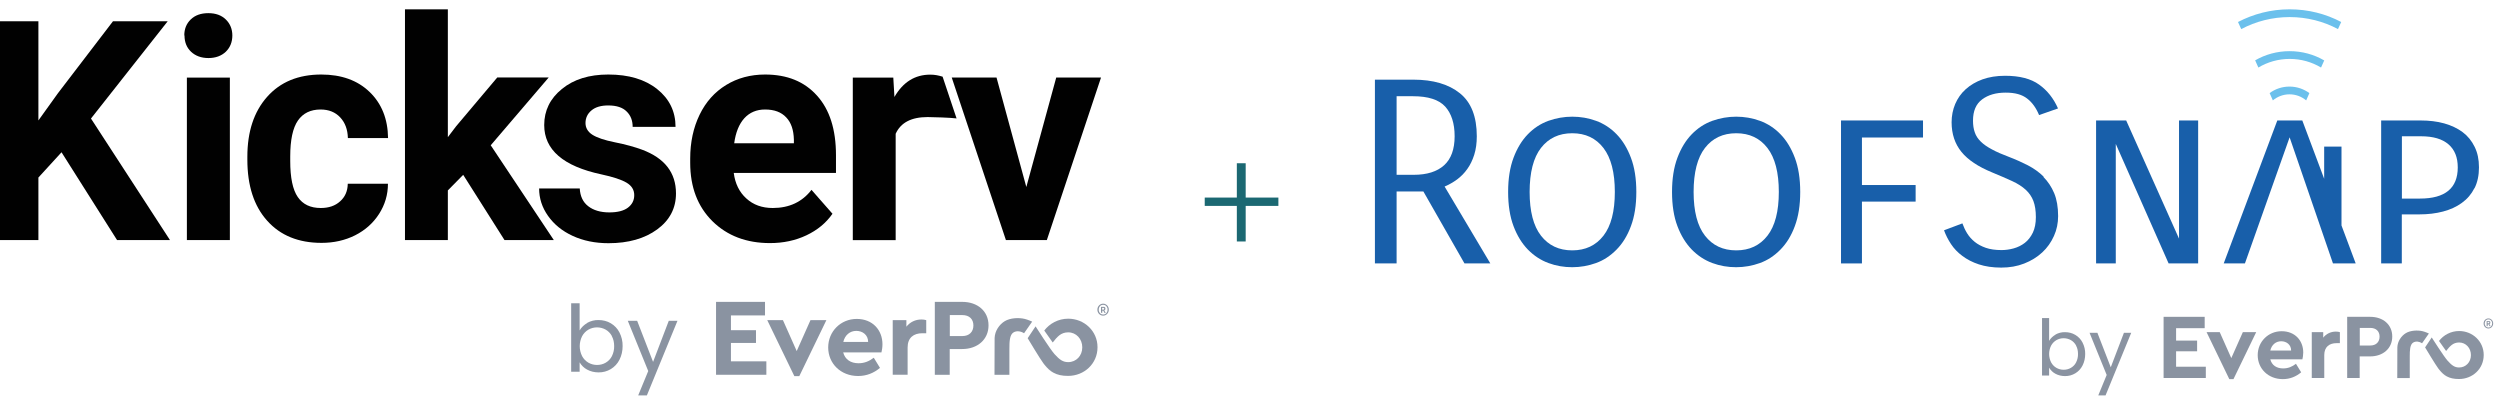
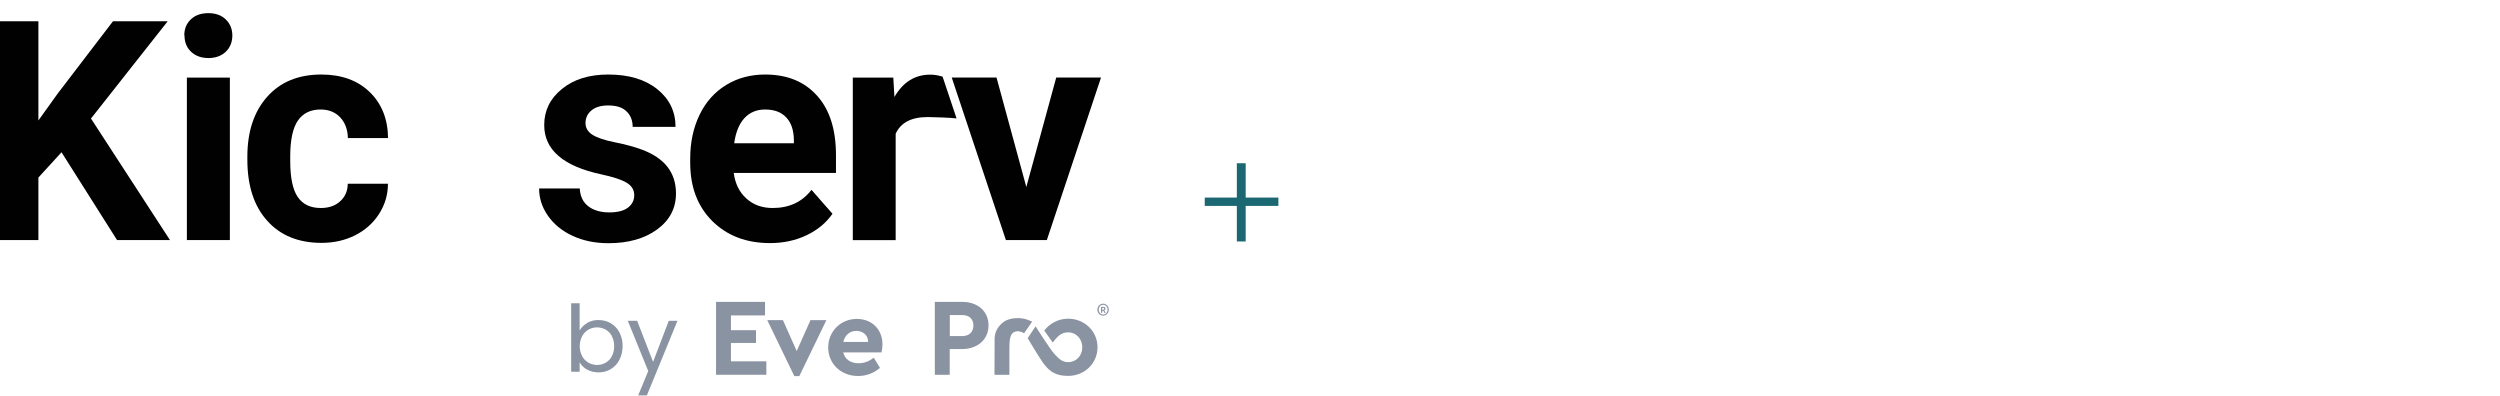
<svg xmlns="http://www.w3.org/2000/svg" width="259" height="41" viewBox="0 0 259 41" fill="none">
  <g clip-path="url(#clip0_1555_13350)">
    <g clip-path="url(#clip1_1555_13350)">
      <g clip-path="url(#clip2_1555_13350)">
        <path d="M6.374 15.775L3.978 18.393V24.869H-0.64V2.204H3.978V12.478L6 9.661L11.704 2.204H17.373L9.425 12.28L17.607 24.869H12.125L6.374 15.775Z" fill="#010101" />
        <path d="M23.814 24.869H19.361V8.037H23.814V24.881V24.869ZM19.092 3.676C19.092 2.999 19.314 2.449 19.758 2.017C20.202 1.584 20.81 1.362 21.582 1.362C22.353 1.362 22.949 1.584 23.393 2.017C23.838 2.449 24.071 3.01 24.071 3.676C24.071 4.343 23.849 4.916 23.393 5.36C22.938 5.792 22.33 6.014 21.593 6.014C20.857 6.014 20.249 5.792 19.793 5.36C19.337 4.927 19.115 4.366 19.115 3.676H19.092Z" fill="#010101" />
        <path d="M33.236 21.549C34.054 21.549 34.72 21.327 35.234 20.86C35.749 20.404 36.018 19.796 36.029 19.036H40.191C40.191 20.181 39.875 21.222 39.267 22.169C38.659 23.115 37.829 23.852 36.789 24.378C35.737 24.904 34.58 25.161 33.306 25.161C30.933 25.161 29.051 24.401 27.683 22.87C26.304 21.339 25.626 19.223 25.626 16.535V16.242C25.626 13.647 26.304 11.578 27.672 10.035C29.039 8.492 30.909 7.721 33.282 7.721C35.363 7.721 37.035 8.317 38.285 9.521C39.536 10.725 40.179 12.315 40.202 14.302H36.041C36.018 13.425 35.76 12.712 35.246 12.163C34.732 11.613 34.054 11.345 33.212 11.345C32.172 11.345 31.389 11.73 30.863 12.49C30.337 13.25 30.068 14.489 30.068 16.207V16.675C30.068 18.405 30.325 19.655 30.851 20.415C31.377 21.175 32.16 21.549 33.236 21.549Z" fill="#010101" />
-         <path d="M47.987 18.113L46.397 19.726V24.869H41.955V0.965H46.397V14.208L47.25 13.086L51.517 8.025H56.847L50.839 15.05L57.373 24.869H52.265L47.987 18.113Z" fill="#010101" />
        <path d="M65.707 20.217C65.707 19.667 65.439 19.235 64.901 18.919C64.363 18.604 63.498 18.323 62.306 18.066C58.355 17.224 56.38 15.518 56.38 12.958C56.38 11.461 56.987 10.211 58.215 9.217C59.442 8.212 61.044 7.721 63.019 7.721C65.135 7.721 66.818 8.224 68.08 9.229C69.343 10.234 69.986 11.543 69.986 13.145H65.544C65.544 12.502 65.345 11.964 64.924 11.555C64.515 11.134 63.872 10.924 63.007 10.924C62.259 10.924 61.675 11.099 61.277 11.438C60.868 11.777 60.658 12.221 60.658 12.747C60.658 13.238 60.892 13.647 61.359 13.951C61.827 14.255 62.61 14.524 63.72 14.746C64.831 14.968 65.754 15.225 66.514 15.506C68.864 16.383 70.032 17.89 70.032 20.041C70.032 21.573 69.378 22.823 68.08 23.77C66.783 24.717 65.1 25.196 63.042 25.196C61.651 25.196 60.412 24.939 59.325 24.436C58.238 23.934 57.397 23.244 56.777 22.367C56.157 21.491 55.853 20.544 55.853 19.527H60.062C60.108 20.322 60.389 20.941 60.938 21.362C61.476 21.783 62.212 22.005 63.124 22.005C63.977 22.005 64.62 21.841 65.053 21.514C65.485 21.187 65.707 20.754 65.707 20.228H65.696L65.707 20.217Z" fill="#010101" />
        <path d="M79.255 11.345C78.378 11.345 77.665 11.649 77.116 12.245C76.566 12.852 76.216 13.717 76.064 14.84H82.247V14.477C82.224 13.472 81.967 12.7 81.452 12.163C80.938 11.613 80.213 11.345 79.266 11.345H79.255ZM86.245 22.145C85.579 23.104 84.678 23.84 83.545 24.378C82.411 24.916 81.148 25.184 79.769 25.184C77.326 25.184 75.339 24.425 73.808 22.917C72.276 21.397 71.505 19.387 71.505 16.862V16.429C71.505 14.734 71.832 13.226 72.475 11.894C73.118 10.561 74.041 9.533 75.222 8.808C76.403 8.083 77.758 7.721 79.266 7.721C81.546 7.721 83.334 8.446 84.643 9.907C85.953 11.356 86.607 13.414 86.607 16.079V17.914H76.017C76.157 19.013 76.59 19.901 77.314 20.555C78.039 21.222 78.951 21.549 80.061 21.549C81.768 21.549 83.112 20.918 84.071 19.667L84.807 20.509L86.245 22.145Z" fill="#010101" />
        <path d="M99.104 12.268C98.496 12.186 96.555 12.128 96.1 12.128C94.416 12.128 93.317 12.7 92.791 13.858V24.881H88.35V8.037H92.546L92.663 10.047C93.551 8.504 94.79 7.733 96.368 7.733C96.859 7.733 97.222 7.814 97.654 7.943L99.104 12.28V12.268Z" fill="#010101" />
        <path d="M106.327 19.375L109.425 8.036H114.065L108.454 24.869H104.211L98.601 8.036H103.241L106.327 19.375Z" fill="#010101" />
        <path d="M60.833 33.449C61.195 33.25 61.604 33.145 62.013 33.157C62.458 33.157 62.902 33.262 63.287 33.495C63.661 33.718 63.977 34.045 64.176 34.442C64.398 34.875 64.515 35.366 64.503 35.857C64.503 36.348 64.398 36.839 64.176 37.271C63.767 38.089 62.925 38.592 62.013 38.58C61.593 38.58 61.183 38.487 60.821 38.288C60.494 38.113 60.237 37.855 60.05 37.54V38.51H59.173V31.415H60.05V34.232C60.237 33.905 60.517 33.647 60.844 33.46L60.833 33.449ZM63.393 34.816C63.241 34.536 63.019 34.302 62.75 34.15C62.481 33.998 62.165 33.916 61.85 33.916C61.534 33.916 61.23 33.998 60.961 34.15C60.681 34.314 60.459 34.547 60.307 34.828C59.979 35.483 59.979 36.242 60.307 36.897C60.459 37.178 60.681 37.411 60.961 37.575C61.23 37.727 61.534 37.809 61.85 37.809C62.165 37.809 62.469 37.739 62.75 37.575C63.03 37.411 63.252 37.178 63.393 36.897C63.556 36.57 63.638 36.207 63.626 35.845C63.626 35.483 63.556 35.132 63.381 34.816H63.393Z" fill="#8A93A1" />
        <path d="M70.184 33.238L67.016 40.965H66.116L67.157 38.44L65.041 33.238H66.011L67.659 37.493L69.284 33.238H70.196H70.184Z" fill="#8A93A1" />
        <path d="M79.255 32.677H75.725V34.208H78.32V35.529H75.725V37.435H79.395V38.826H74.182V31.274H79.255V32.665V32.677Z" fill="#8A93A1" />
        <path d="M85.613 33.168L82.808 38.966H82.294L79.488 33.168H81.113L82.539 36.371L83.965 33.168H85.602H85.613Z" fill="#8A93A1" />
        <path d="M91.33 36.511H87.355C87.543 37.236 88.127 37.633 88.945 37.633C89.565 37.633 90.067 37.411 90.523 37.061L91.166 38.113C90.523 38.65 89.775 38.954 88.898 38.954C87.098 38.954 85.801 37.657 85.801 35.997C85.801 34.337 87.098 33.04 88.758 33.04C90.418 33.04 91.423 34.209 91.423 35.67C91.423 35.985 91.365 36.324 91.318 36.511H91.33ZM87.367 35.424H89.939C89.939 34.699 89.366 34.279 88.711 34.279C88.057 34.279 87.531 34.711 87.367 35.424Z" fill="#8A93A1" />
-         <path d="M95.958 33.168V34.524H95.549C94.66 34.524 94.029 34.98 94.029 35.997V38.825H92.486V33.168H93.901V33.846C94.275 33.367 94.836 33.098 95.455 33.098C95.666 33.098 95.806 33.121 95.958 33.168Z" fill="#8A93A1" />
        <path d="M102.411 33.717C102.411 35.167 101.277 36.16 99.687 36.16H98.39V38.826H96.847V31.274H99.687C101.277 31.274 102.411 32.233 102.411 33.706V33.717ZM98.401 32.642V34.816H99.699C100.424 34.816 100.844 34.372 100.844 33.717C100.844 33.063 100.424 32.642 99.699 32.642H98.401Z" fill="#8A93A1" />
        <path d="M103.03 38.826H104.573V36.16C104.573 35.389 104.597 34.688 104.994 34.442C105.333 34.232 105.766 34.314 106.093 34.524L106.934 33.32C106.934 33.32 106.502 33.121 106.163 33.04C105.543 32.888 104.655 32.934 104.094 33.273C103.533 33.612 103.065 34.279 103.042 35.027C103.042 35.401 103.03 38.826 103.03 38.826Z" fill="#8A93A1" />
        <path d="M113.702 35.985C113.702 37.668 112.335 38.943 110.651 38.943C110.02 38.943 109.553 38.837 109.144 38.615C108.805 38.428 108.512 38.159 108.22 37.797C108.173 37.739 108.138 37.692 108.092 37.633C107.776 37.224 106.467 35.038 106.467 35.038L107.285 33.811C107.285 33.811 108.793 36.184 109.249 36.687C109.775 37.271 110.125 37.516 110.663 37.516C111.493 37.516 112.124 36.862 112.124 35.985C112.124 35.108 111.493 34.431 110.663 34.431C110.301 34.431 109.985 34.547 109.74 34.746C109.494 34.945 109.296 35.179 109.062 35.483L108.185 34.243C108.734 33.519 109.646 33.016 110.663 33.016C112.335 33.016 113.702 34.302 113.702 35.962V35.985Z" fill="#8A93A1" />
        <path d="M109.143 38.627C108.804 38.463 108.512 38.171 108.22 37.809C108.512 38.171 108.804 38.44 109.143 38.627Z" fill="#8A93A1" />
        <path d="M114.287 32.7C114.205 32.7 114.123 32.689 114.053 32.654C113.983 32.619 113.924 32.584 113.866 32.525C113.807 32.467 113.772 32.408 113.737 32.326C113.702 32.256 113.69 32.175 113.69 32.081C113.69 31.987 113.702 31.917 113.737 31.835C113.772 31.754 113.807 31.695 113.866 31.637C113.924 31.578 113.983 31.543 114.053 31.508C114.123 31.473 114.205 31.461 114.287 31.461C114.368 31.461 114.439 31.473 114.509 31.508C114.579 31.543 114.637 31.578 114.696 31.637C114.754 31.695 114.789 31.754 114.824 31.835C114.859 31.906 114.871 31.987 114.871 32.081C114.871 32.175 114.859 32.245 114.824 32.326C114.789 32.397 114.754 32.467 114.696 32.525C114.637 32.584 114.579 32.619 114.509 32.654C114.439 32.689 114.357 32.7 114.287 32.7ZM114.287 32.584C114.357 32.584 114.415 32.572 114.474 32.548C114.532 32.525 114.579 32.49 114.614 32.443C114.649 32.397 114.684 32.35 114.707 32.291C114.731 32.233 114.742 32.175 114.742 32.116V32.046C114.742 31.987 114.742 31.929 114.707 31.87C114.684 31.812 114.649 31.765 114.614 31.719C114.579 31.672 114.52 31.637 114.474 31.613C114.415 31.59 114.357 31.578 114.287 31.578C114.216 31.578 114.158 31.59 114.1 31.613C114.041 31.637 113.994 31.672 113.959 31.719C113.924 31.765 113.889 31.812 113.866 31.87C113.842 31.929 113.831 31.987 113.831 32.046V32.116C113.831 32.175 113.831 32.233 113.866 32.291C113.889 32.35 113.924 32.397 113.959 32.443C113.994 32.49 114.053 32.525 114.1 32.548C114.158 32.572 114.216 32.584 114.287 32.584ZM114.181 32.408H114.064V31.789H114.333C114.392 31.789 114.439 31.8 114.474 31.835C114.509 31.87 114.52 31.917 114.52 31.976C114.52 32.023 114.52 32.058 114.485 32.093C114.462 32.128 114.439 32.139 114.403 32.163L114.555 32.42H114.427L114.298 32.186H114.193V32.42L114.181 32.408ZM114.322 32.081C114.322 32.081 114.392 32.058 114.392 32.023V31.952C114.392 31.952 114.368 31.894 114.322 31.894H114.181V32.081H114.322Z" fill="#8A93A1" />
      </g>
    </g>
    <path d="M132.441 20.468V21.332H124.81V20.468H132.441ZM129.053 16.912V25.017H128.136V16.912H129.053Z" fill="#1B6872" />
    <g clip-path="url(#clip3_1555_13350)">
      <g clip-path="url(#clip4_1555_13350)">
        <path d="M154.398 27.291L149.661 19.326C150.122 19.13 150.553 18.885 150.955 18.591C151.358 18.287 151.711 17.934 152.015 17.502C152.319 17.08 152.554 16.59 152.731 16.031C152.907 15.472 152.996 14.834 152.996 14.118C152.996 12.088 152.417 10.607 151.25 9.665C150.082 8.723 148.474 8.252 146.414 8.252H142.441V27.291H144.688V19.837H147.463L151.72 27.291H154.388H154.398ZM146.463 18.11H144.688V9.969H146.385C147.954 9.969 149.062 10.322 149.719 11.038C150.367 11.754 150.7 12.784 150.7 14.118C150.7 15.452 150.337 16.462 149.612 17.119C148.886 17.777 147.836 18.11 146.463 18.11Z" fill="#185FAA" />
        <path d="M169.523 19.886C169.523 18.512 169.337 17.326 168.964 16.345C168.591 15.354 168.101 14.55 167.483 13.912C166.865 13.274 166.159 12.813 165.354 12.519C164.55 12.225 163.726 12.088 162.883 12.088C162.039 12.088 161.215 12.235 160.411 12.519C159.607 12.813 158.9 13.274 158.282 13.912C157.664 14.55 157.174 15.354 156.801 16.345C156.429 17.335 156.242 18.512 156.242 19.886C156.242 21.259 156.429 22.446 156.801 23.427C157.174 24.417 157.674 25.221 158.292 25.859C158.92 26.497 159.626 26.958 160.421 27.252C161.215 27.546 162.029 27.683 162.883 27.683C163.736 27.683 164.55 27.536 165.345 27.252C166.139 26.968 166.845 26.497 167.473 25.859C168.101 25.221 168.601 24.417 168.964 23.427C169.337 22.436 169.523 21.259 169.523 19.886ZM166.12 24.417C165.335 25.427 164.256 25.938 162.883 25.938C161.509 25.938 160.431 25.427 159.646 24.417C158.861 23.407 158.469 21.896 158.469 19.886C158.469 17.875 158.861 16.335 159.646 15.325C160.431 14.314 161.509 13.804 162.883 13.804C164.256 13.804 165.335 14.314 166.12 15.334C166.904 16.354 167.297 17.875 167.297 19.886C167.297 21.896 166.904 23.407 166.12 24.417Z" fill="#185FAA" />
        <path d="M186.503 19.886C186.503 18.512 186.316 17.326 185.944 16.345C185.571 15.354 185.08 14.55 184.462 13.912C183.845 13.274 183.138 12.813 182.334 12.519C181.53 12.225 180.706 12.088 179.862 12.088C179.019 12.088 178.195 12.235 177.39 12.519C176.586 12.813 175.88 13.274 175.262 13.912C174.644 14.55 174.154 15.354 173.781 16.345C173.408 17.335 173.222 18.512 173.222 19.886C173.222 21.259 173.408 22.446 173.781 23.427C174.154 24.417 174.654 25.221 175.272 25.859C175.899 26.497 176.606 26.958 177.4 27.252C178.195 27.546 179.009 27.683 179.862 27.683C180.716 27.683 181.53 27.536 182.324 27.252C183.119 26.968 183.825 26.497 184.453 25.859C185.08 25.221 185.581 24.417 185.944 23.427C186.316 22.436 186.503 21.259 186.503 19.886ZM183.109 24.417C182.324 25.427 181.245 25.938 179.872 25.938C178.499 25.938 177.42 25.427 176.635 24.417C175.85 23.407 175.458 21.896 175.458 19.886C175.458 17.875 175.85 16.335 176.635 15.325C177.42 14.314 178.499 13.804 179.872 13.804C181.245 13.804 182.324 14.314 183.109 15.334C183.894 16.354 184.286 17.875 184.286 19.886C184.286 21.896 183.894 23.407 183.109 24.417Z" fill="#185FAA" />
        <path d="M192.897 20.886H198.459V19.169H192.897V14.246H199.224V12.48H190.729V27.291H192.897V20.886Z" fill="#185FAA" />
        <path d="M211.72 18.297C211.249 17.836 210.71 17.453 210.092 17.129C209.474 16.816 208.827 16.521 208.13 16.256C207.424 15.992 206.835 15.737 206.355 15.472C205.874 15.217 205.492 14.952 205.207 14.667C204.913 14.383 204.707 14.069 204.589 13.716C204.462 13.363 204.403 12.961 204.403 12.5C204.403 11.499 204.717 10.764 205.354 10.293C205.992 9.822 206.796 9.596 207.787 9.596C208.778 9.596 209.484 9.802 210.004 10.204C210.533 10.607 210.945 11.185 211.249 11.921L213.211 11.234C212.75 10.195 212.103 9.371 211.249 8.763C210.406 8.154 209.229 7.85 207.728 7.85C206.845 7.85 206.07 7.978 205.384 8.223C204.707 8.468 204.128 8.812 203.648 9.243C203.167 9.675 202.814 10.185 202.559 10.773C202.314 11.362 202.186 11.99 202.186 12.666C202.186 13.883 202.529 14.903 203.206 15.737C203.883 16.57 204.942 17.267 206.365 17.855C207.179 18.189 207.875 18.493 208.454 18.758C209.033 19.023 209.503 19.327 209.866 19.66C210.229 19.994 210.494 20.386 210.661 20.827C210.828 21.269 210.916 21.828 210.916 22.495C210.916 23.132 210.808 23.672 210.602 24.103C210.386 24.545 210.112 24.898 209.768 25.163C209.425 25.428 209.042 25.614 208.621 25.732C208.199 25.849 207.777 25.908 207.355 25.908C206.718 25.908 206.178 25.83 205.727 25.673C205.276 25.516 204.893 25.31 204.579 25.055C204.266 24.8 204.001 24.506 203.795 24.172C203.589 23.839 203.432 23.495 203.304 23.142L201.401 23.858C201.578 24.349 201.823 24.829 202.127 25.29C202.431 25.751 202.824 26.163 203.304 26.516C203.785 26.879 204.354 27.174 205.011 27.389C205.668 27.605 206.443 27.723 207.326 27.723C208.209 27.723 208.984 27.585 209.709 27.301C210.435 27.017 211.053 26.634 211.573 26.153C212.093 25.673 212.495 25.104 212.789 24.447C213.084 23.799 213.221 23.103 213.221 22.387C213.221 21.455 213.084 20.66 212.809 20.003C212.534 19.356 212.162 18.797 211.701 18.336L211.72 18.297Z" fill="#185FAA" />
        <path d="M227.728 27.291V12.48H225.747V24.721L220.273 12.48H217.154V27.291H219.195V14.912L224.668 27.291H227.728Z" fill="#185FAA" />
        <path d="M256.36 19.503C256.664 18.895 256.821 18.179 256.821 17.345C256.821 16.511 256.674 15.825 256.37 15.207C256.066 14.589 255.654 14.079 255.124 13.687C254.594 13.294 253.957 12.99 253.221 12.784C252.485 12.578 251.662 12.48 250.759 12.48H246.688V27.291H248.827V22.21H250.651C251.534 22.21 252.348 22.112 253.094 21.916C253.839 21.72 254.496 21.425 255.055 21.014C255.614 20.611 256.046 20.101 256.35 19.493L256.36 19.503ZM250.71 20.572H248.837V14.118H250.818C252.073 14.118 253.015 14.393 253.662 14.952C254.31 15.511 254.624 16.305 254.624 17.345C254.624 19.493 253.319 20.572 250.71 20.572Z" fill="#185FAA" />
        <path d="M237.204 14.226L241.696 27.291H244.05L242.579 23.358V15.187H240.784V18.522L238.518 12.48H235.929L230.377 27.291H232.574L237.204 14.226Z" fill="#185FAA" />
        <path d="M240.774 6.252C239.724 5.643 238.498 5.3 237.203 5.3C235.908 5.3 234.682 5.643 233.633 6.252L233.966 6.997C234.918 6.428 236.026 6.104 237.213 6.104C238.4 6.104 239.508 6.428 240.46 6.997L240.793 6.252H240.774Z" fill="#6BC0EC" />
        <path d="M237.203 1.769C239.018 1.769 240.725 2.22 242.215 3.015L242.549 2.279C240.95 1.435 239.135 0.965 237.203 0.965C235.271 0.965 233.456 1.445 231.857 2.279L232.191 3.015C233.692 2.22 235.398 1.769 237.203 1.769Z" fill="#6BC0EC" />
        <path d="M235.134 9.645L235.467 10.401C235.938 10.008 236.536 9.773 237.194 9.773C237.851 9.773 238.449 10.008 238.92 10.401L239.253 9.645C238.675 9.224 237.959 8.969 237.194 8.969C236.429 8.969 235.713 9.214 235.134 9.645Z" fill="#6BC0EC" />
        <path d="M212.947 34.657C213.251 34.491 213.594 34.402 213.937 34.412C214.31 34.412 214.683 34.501 215.006 34.697C215.32 34.883 215.585 35.158 215.752 35.491C215.938 35.854 216.036 36.266 216.026 36.678C216.026 37.09 215.938 37.502 215.752 37.865C215.409 38.551 214.702 38.973 213.937 38.963C213.584 38.963 213.241 38.885 212.937 38.718C212.662 38.571 212.446 38.355 212.289 38.09V38.905H211.554V32.951H212.289V35.315C212.446 35.04 212.682 34.824 212.956 34.667L212.947 34.657ZM215.085 35.795C214.957 35.56 214.771 35.364 214.545 35.236C214.32 35.109 214.055 35.04 213.79 35.04C213.525 35.04 213.27 35.109 213.045 35.236C212.809 35.373 212.623 35.57 212.495 35.805C212.221 36.354 212.221 36.992 212.495 37.541C212.623 37.777 212.809 37.973 213.045 38.11C213.27 38.238 213.525 38.306 213.79 38.306C214.055 38.306 214.31 38.247 214.545 38.11C214.781 37.973 214.967 37.777 215.085 37.541C215.222 37.267 215.291 36.962 215.281 36.658C215.281 36.354 215.222 36.06 215.075 35.795H215.085Z" fill="#8A93A1" />
        <path d="M220.793 34.481L218.135 40.965H217.38L218.253 38.846L216.478 34.481H217.292L218.675 38.051L220.038 34.481H220.803H220.793Z" fill="#8A93A1" />
        <path d="M228.405 34H225.443V35.285H227.621V36.394H225.443V37.992H228.523V39.16H224.148V32.823H228.405V33.99V34Z" fill="#8A93A1" />
        <path d="M233.741 34.412L231.387 39.278H230.956L228.602 34.412H229.965L231.162 37.1L232.358 34.412H233.732H233.741Z" fill="#8A93A1" />
        <path d="M238.538 37.227H235.203C235.36 37.836 235.85 38.169 236.537 38.169C237.057 38.169 237.479 37.983 237.861 37.688L238.401 38.571C237.861 39.022 237.233 39.277 236.498 39.277C234.987 39.277 233.898 38.189 233.898 36.796C233.898 35.403 234.987 34.314 236.38 34.314C237.773 34.314 238.616 35.295 238.616 36.521C238.616 36.786 238.567 37.071 238.528 37.227H238.538ZM235.203 36.315H237.361C237.361 35.707 236.88 35.354 236.331 35.354C235.782 35.354 235.34 35.717 235.203 36.315Z" fill="#8A93A1" />
        <path d="M242.412 34.412V35.55H242.069C241.323 35.55 240.794 35.933 240.794 36.786V39.16H239.499V34.412H240.686V34.981C241 34.579 241.471 34.353 241.99 34.353C242.167 34.353 242.285 34.373 242.412 34.412Z" fill="#8A93A1" />
        <path d="M247.837 34.873C247.837 36.09 246.885 36.923 245.551 36.923H244.463V39.16H243.168V32.823H245.551C246.885 32.823 247.837 33.628 247.837 34.864V34.873ZM244.473 33.971V35.795H245.561C246.169 35.795 246.523 35.423 246.523 34.873C246.523 34.324 246.169 33.971 245.561 33.971H244.473Z" fill="#8A93A1" />
        <path d="M248.356 39.169H249.651V36.933C249.651 36.286 249.671 35.697 250.004 35.491C250.289 35.315 250.652 35.383 250.926 35.56L251.633 34.55C251.633 34.55 251.27 34.383 250.985 34.314C250.465 34.187 249.72 34.226 249.249 34.51C248.778 34.795 248.386 35.354 248.366 35.982C248.366 36.295 248.356 39.169 248.356 39.169Z" fill="#8A93A1" />
-         <path d="M257.312 36.786C257.312 38.198 256.164 39.267 254.752 39.267C254.222 39.267 253.83 39.179 253.486 38.993C253.202 38.836 252.957 38.61 252.712 38.306C252.672 38.257 252.643 38.218 252.604 38.169C252.339 37.826 251.24 35.991 251.24 35.991L251.927 34.961C251.927 34.961 253.192 36.953 253.575 37.374C254.016 37.865 254.31 38.071 254.762 38.071C255.458 38.071 255.988 37.522 255.988 36.786C255.988 36.05 255.458 35.481 254.762 35.481C254.458 35.481 254.193 35.579 253.987 35.746C253.781 35.913 253.614 36.109 253.418 36.364L252.682 35.324C253.143 34.716 253.908 34.294 254.762 34.294C256.164 34.294 257.312 35.373 257.312 36.766V36.786Z" fill="#8A93A1" />
        <path d="M253.487 38.993C253.202 38.855 252.957 38.61 252.712 38.306C252.957 38.61 253.202 38.836 253.487 38.993Z" fill="#8A93A1" />
        <path d="M257.802 34.03C257.733 34.03 257.665 34.02 257.606 33.99C257.547 33.961 257.498 33.932 257.449 33.883C257.4 33.834 257.37 33.785 257.341 33.716C257.312 33.657 257.302 33.588 257.302 33.51C257.302 33.431 257.312 33.373 257.341 33.304C257.37 33.235 257.4 33.186 257.449 33.137C257.498 33.088 257.547 33.059 257.606 33.029C257.665 33 257.733 32.99 257.802 32.99C257.871 32.99 257.93 33 257.988 33.029C258.047 33.059 258.096 33.088 258.145 33.137C258.194 33.186 258.224 33.235 258.253 33.304C258.283 33.363 258.292 33.431 258.292 33.51C258.292 33.588 258.283 33.647 258.253 33.716C258.224 33.775 258.194 33.834 258.145 33.883C258.096 33.932 258.047 33.961 257.988 33.99C257.93 34.02 257.861 34.03 257.802 34.03ZM257.802 33.932C257.861 33.932 257.91 33.922 257.959 33.902C258.008 33.883 258.047 33.853 258.077 33.814C258.106 33.775 258.136 33.736 258.155 33.686C258.175 33.637 258.185 33.588 258.185 33.539V33.48C258.185 33.431 258.185 33.382 258.155 33.333C258.136 33.284 258.106 33.245 258.077 33.206C258.047 33.166 257.998 33.137 257.959 33.117C257.91 33.098 257.861 33.088 257.802 33.088C257.743 33.088 257.694 33.098 257.645 33.117C257.596 33.137 257.557 33.166 257.527 33.206C257.498 33.245 257.469 33.284 257.449 33.333C257.429 33.382 257.419 33.431 257.419 33.48V33.539C257.419 33.588 257.419 33.637 257.449 33.686C257.469 33.736 257.498 33.775 257.527 33.814C257.557 33.853 257.606 33.883 257.645 33.902C257.694 33.922 257.743 33.932 257.802 33.932ZM257.714 33.785H257.616V33.265H257.841C257.89 33.265 257.93 33.274 257.959 33.304C257.988 33.333 257.998 33.373 257.998 33.422C257.998 33.461 257.998 33.49 257.969 33.52C257.949 33.549 257.93 33.559 257.9 33.578L258.028 33.794H257.92L257.812 33.598H257.724V33.794L257.714 33.785ZM257.831 33.5C257.831 33.5 257.89 33.48 257.89 33.451V33.392C257.89 33.392 257.871 33.343 257.831 33.343H257.714V33.5H257.831Z" fill="#8A93A1" />
      </g>
    </g>
  </g>
  <defs>
    <clipPath id="clip0_1555_13350">
      <rect width="258.292" height="40" fill="white" transform="translate(0 0.965)" />
    </clipPath>
    <clipPath id="clip1_1555_13350">
      <rect width="114.81" height="40" fill="white" transform="translate(0 0.965)" />
    </clipPath>
    <clipPath id="clip2_1555_13350">
      <rect width="115.511" height="40" fill="white" transform="translate(-0.64 0.965)" />
    </clipPath>
    <clipPath id="clip3_1555_13350">
      <rect width="115.851" height="40" fill="white" transform="translate(142.441 0.965)" />
    </clipPath>
    <clipPath id="clip4_1555_13350">
-       <rect width="115.851" height="40" fill="white" transform="translate(142.441 0.965)" />
-     </clipPath>
+       </clipPath>
  </defs>
</svg>